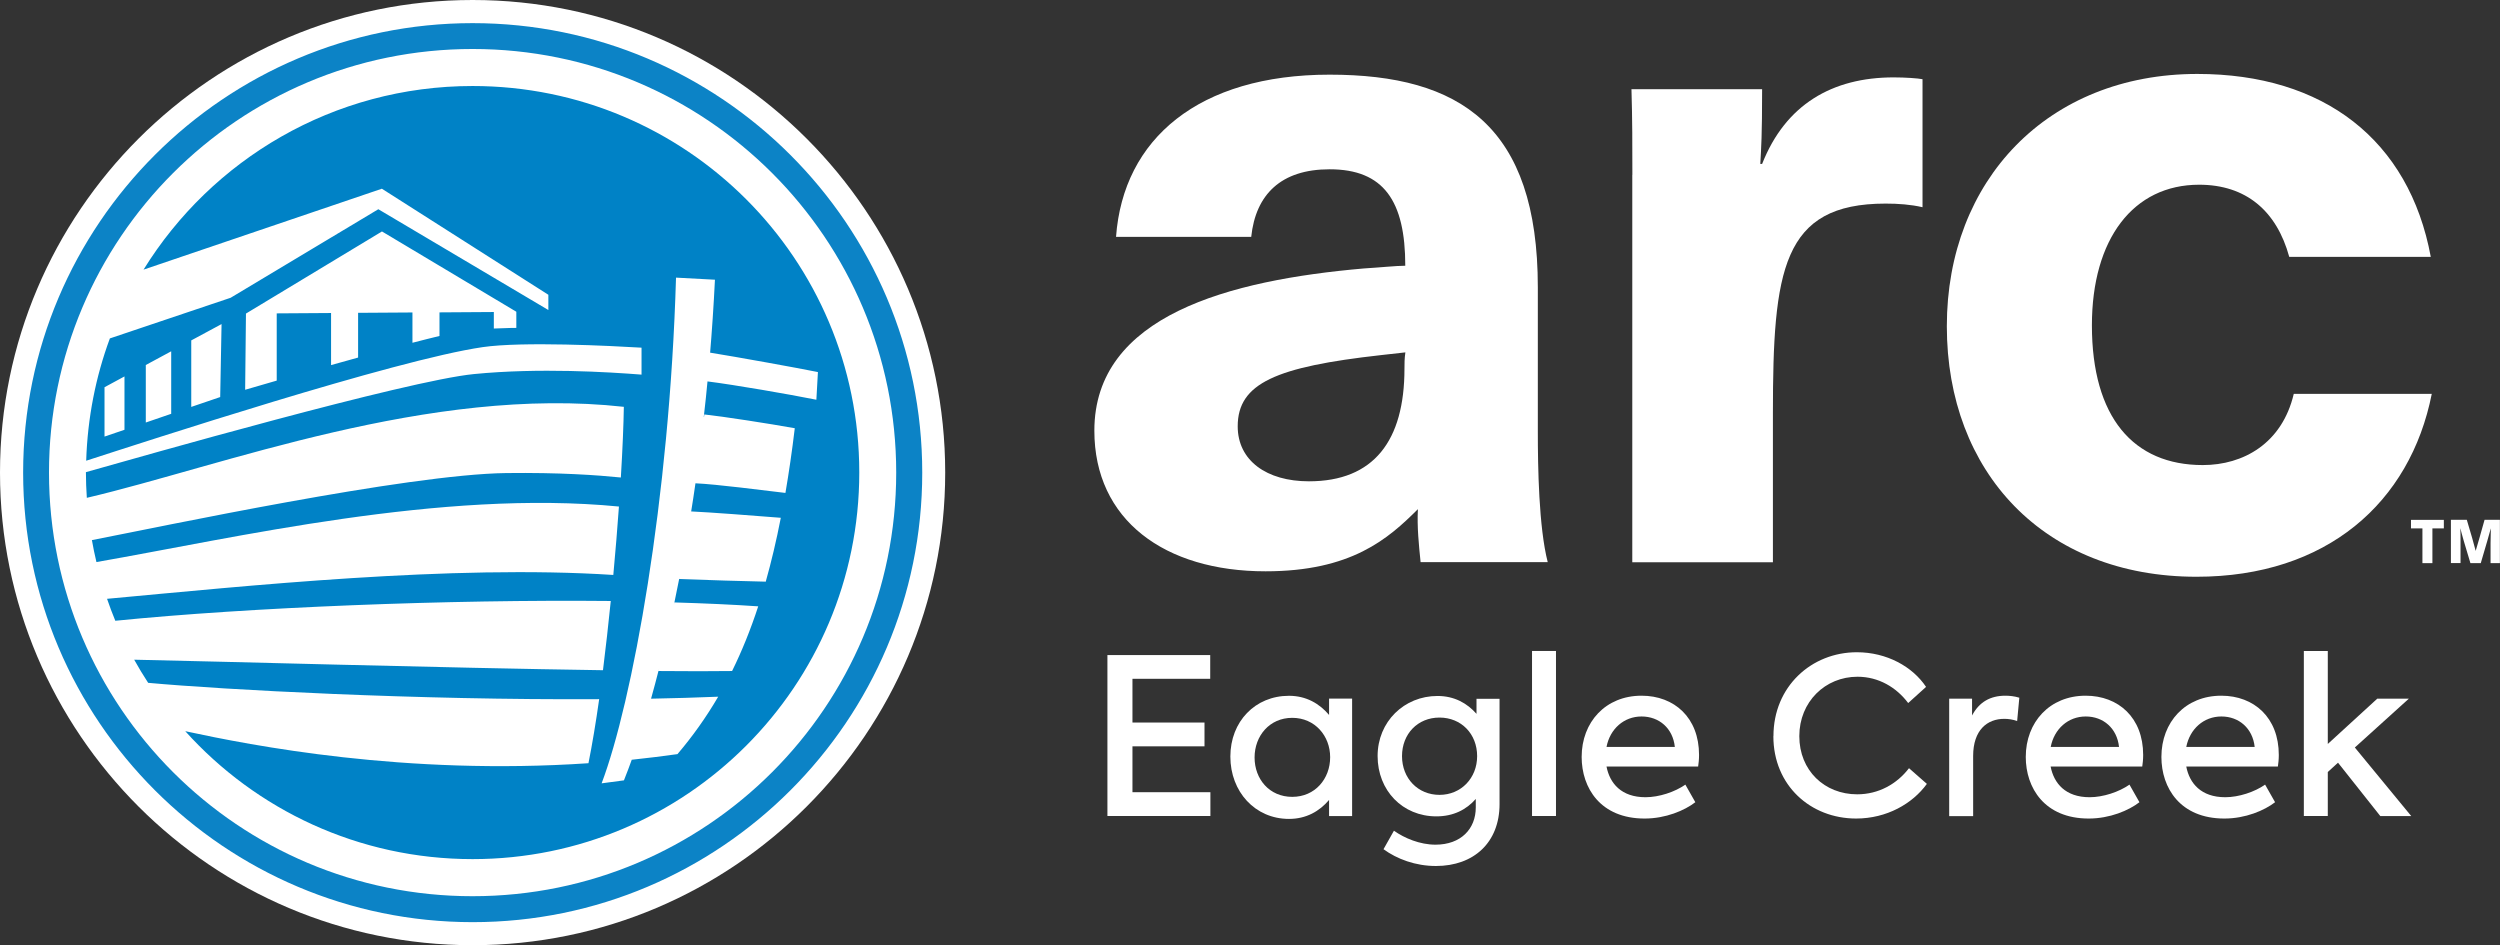
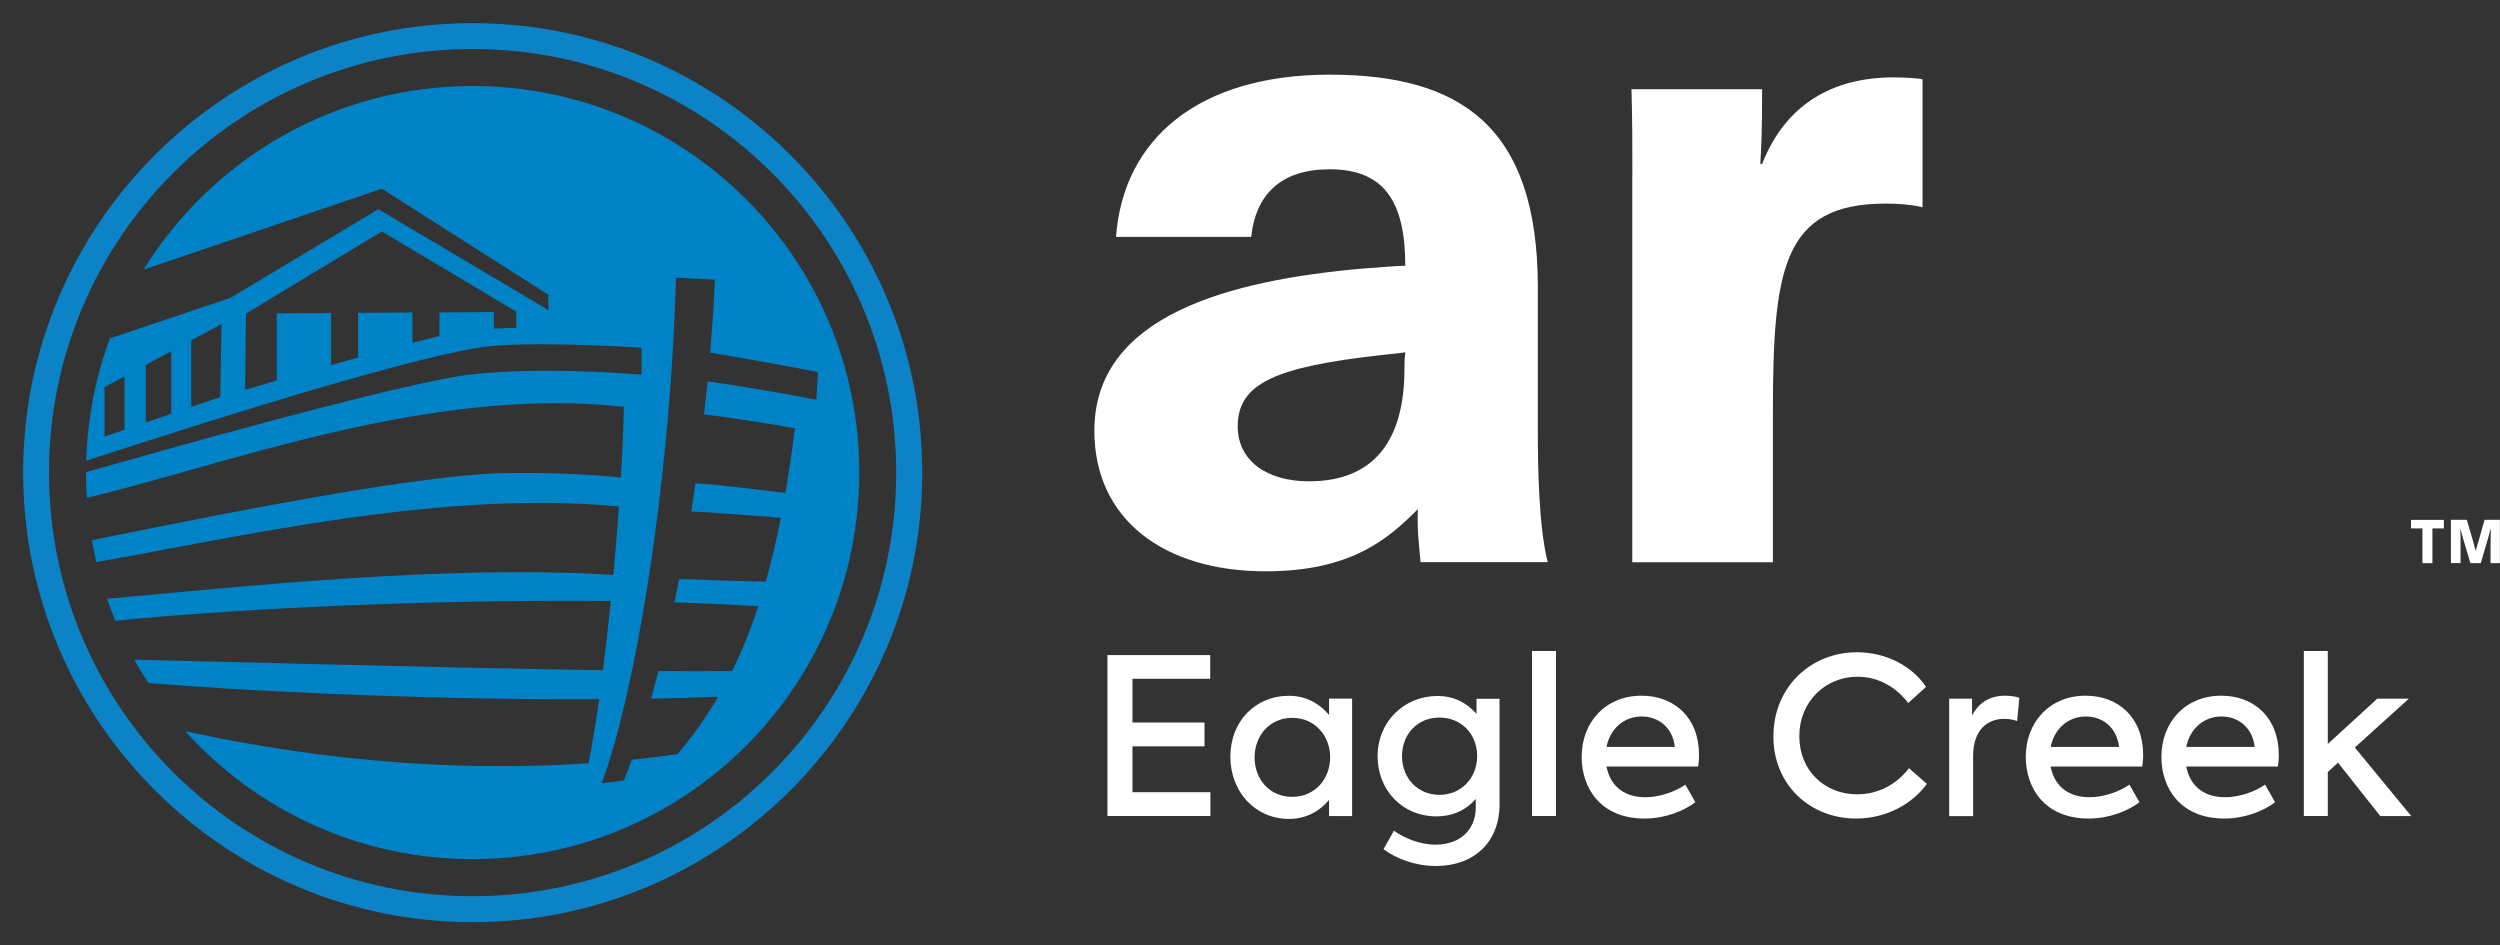
<svg xmlns="http://www.w3.org/2000/svg" id="Layer_1" viewBox="0 0 275.55 104.19">
  <rect x="0" y="0" width="275.55" height="104.19" fill="#333333" stroke="none" />
  <defs>
    <style> .cls-1 { fill: #0c83c6; } .cls-2 { fill: #fff; } .cls-3 { fill: #0082c6; } </style>
  </defs>
-   <path class="cls-2" d="M52.09,0C23.37,0,0,23.37,0,52.09s23.37,52.09,52.09,52.09,52.09-23.37,52.09-52.09S80.82,0,52.09,0Z" />
  <g>
    <path class="cls-3" d="M52.09,9.48c-15.33,0-28.76,8.1-36.27,20.24l26.27-8.92,18.35,11.69v1.68l-18.74-11.11-16.28,9.76-13.31,4.48c-1.56,4.22-2.46,8.75-2.61,13.48,6.51-2.1,34.06-11.12,43.7-12.52,4.4-.64,14.15-.14,17.51.06v2.97c-3.62-.28-11.27-.77-18.48-.06-7.43.73-36.69,9.1-42.76,10.81,0,.02,0,.03,0,.05,0,.93.04,1.86.1,2.78,14.88-3.49,37.76-12.41,59.19-10.03-.03,1.96-.14,4.66-.33,7.79-2.54-.26-6.75-.56-12.62-.49-10.95.13-38.13,5.93-45.68,7.39.14.81.31,1.62.5,2.42,15.16-2.64,38.05-8.03,57.59-6.12-.17,2.39-.38,4.94-.62,7.54-17.83-1.16-40.47,1.22-55.8,2.63.28.82.58,1.62.91,2.42,14.73-1.48,36.73-2.36,54.61-2.18-.26,2.57-.55,5.15-.86,7.63-17.64-.26-42.74-.98-51.67-1.16.48.87,1,1.72,1.54,2.55,8.16.75,29.66,1.92,49.71,1.8-.36,2.56-.76,4.96-1.18,7.06-20.22,1.37-37.12-1.95-44.44-3.53,7.8,8.66,19.1,14.1,31.67,14.1,23.54,0,42.62-19.08,42.62-42.62S75.63,9.48,52.09,9.48ZM13.72,47.37l-2.2.75v-5.44l2.2-1.19v5.88ZM18.87,45.61l-2.8.96v-6.34l2.8-1.51v6.89ZM24.28,43.76l-3.2,1.09v-7.33l3.34-1.8-.15,8.04ZM56.91,36.14s-.98,0-2.48.07v-1.82l-5.99.04v2.6c-.88.21-1.89.47-2.98.75v-3.34l-5.99.04v4.93c-1,.28-2,.56-2.98.83v-5.74l-5.99.04v7.41c-2.1.61-3.48,1.01-3.48,1.01l.09-8.4,14.99-9.05,14.81,8.85v1.77ZM77.6,45.94c0-.09.02-.17.03-.26,1.98.21,7.21,1.02,9.97,1.52-.3,2.53-.65,4.9-1.03,7.13-2.38-.28-7.61-.96-9.91-1.06,0-.01,0-.03,0-.05-.16,1.13-.33,2.24-.51,3.34.01-.07.02-.13.03-.19,1.88.08,7.14.48,9.88.7-.49,2.53-1.05,4.87-1.66,7.04-2.44-.06-6.34-.16-9.54-.29.01-.07.03-.15.04-.22-.21,1.06-.42,2.1-.63,3.11.02-.11.05-.21.07-.31,3.34.1,6.45.24,9.23.43-.85,2.6-1.81,4.96-2.88,7.13-2.11.03-4.88.03-8.11,0,.03-.11.06-.22.08-.33-.3,1.19-.61,2.33-.91,3.41,0-.01,0-.02,0-.03,2.53-.05,5.01-.12,7.41-.22-1.34,2.29-2.83,4.38-4.49,6.33-1.7.24-3.38.44-5.04.62.02-.06.05-.13.07-.19-.32.89-.63,1.72-.93,2.46l-2.46.33c3.36-8.86,7.49-31.28,8.2-55.74l4.29.23c-.14,2.87-.33,5.67-.56,8.4,0-.12.02-.24.03-.36,2.81.45,9.84,1.72,11.88,2.14-.05.92-.11,2.14-.17,3.05-3.04-.61-9-1.64-12-2.02,0-.1.02-.21.03-.31-.13,1.42-.28,2.83-.44,4.21Z" />
    <path class="cls-1" d="M52.09,2.55C24.77,2.55,2.55,24.77,2.55,52.09s22.23,49.55,49.55,49.55,49.55-22.23,49.55-49.55S79.41,2.55,52.09,2.55ZM52.09,98.78c-25.79,0-46.69-20.9-46.69-46.69S26.31,5.4,52.09,5.4s46.69,20.9,46.69,46.69-20.9,46.69-46.69,46.69Z" />
  </g>
  <g>
    <path class="cls-2" d="M156.58,61.98c-.2-1.99-.4-3.87-.3-5.86-3.28,3.28-7.35,6.85-16.79,6.85-11.13,0-18.87-5.66-18.87-15.5,0-12.71,14.9-16.59,29.7-17.88,1.69-.1,3.58-.3,4.57-.3,0-7.15-2.38-10.63-8.34-10.63-5.36,0-8.15,2.78-8.64,7.45h-14.9c.79-10.83,9.14-17.88,23.54-17.88s22.95,5.66,22.95,23.44v15.89c0,3.87.1,10.53,1.09,14.4h-14.01ZM154.89,38.84l-2.68.3c-11.52,1.29-15.79,3.08-15.79,7.85,0,3.77,3.18,6.06,7.85,6.06,7.15,0,10.53-4.47,10.53-12.42,0-.6,0-1.09.1-1.79Z" />
    <path class="cls-2" d="M179.92,19.27c0-3.18,0-6.16-.1-9.44h14.4c0,5.17-.1,6.46-.2,8.24h.2c2.58-6.56,7.75-9.54,14.5-9.54,1.29,0,2.68.1,3.18.2v14.11c-1.29-.3-2.68-.4-4.07-.4-11.42,0-12.42,7.35-12.42,23.14v16.39h-15.5V19.27Z" />
  </g>
  <g>
    <path class="cls-2" d="M122.06,72.2h11.33v2.62h-8.57v4.82h7.94v2.62h-7.94v5.06h8.59v2.62h-11.35v-17.74Z" />
    <path class="cls-2" d="M149.03,77.01v12.94h-2.54v-1.78c-1.06,1.25-2.52,2.09-4.42,2.09-3.74,0-6.46-3-6.46-6.87s2.74-6.7,6.46-6.7c1.9,0,3.36.86,4.42,2.11v-1.8h2.54ZM146.61,83.46c0-2.35-1.68-4.34-4.18-4.34s-4.15,1.99-4.15,4.37,1.63,4.34,4.15,4.34,4.18-1.99,4.18-4.37Z" />
    <path class="cls-2" d="M165.28,77.01v11.62c0,4.22-2.83,6.82-7.01,6.82-2.26,0-4.3-.77-5.78-1.85l1.15-2.04c1.15.82,2.86,1.54,4.58,1.54,2.81,0,4.44-1.75,4.44-4.1v-.94c-1.03,1.18-2.47,1.92-4.34,1.92-3.74,0-6.48-2.86-6.48-6.65s2.93-6.62,6.6-6.62c1.85,0,3.26.79,4.3,1.97v-1.66h2.54ZM162.81,83.34c0-2.45-1.75-4.25-4.15-4.25s-4.13,1.8-4.13,4.25,1.75,4.27,4.13,4.27,4.15-1.85,4.15-4.27Z" />
    <path class="cls-2" d="M168.86,89.94v-18.19h2.64v18.19h-2.64Z" />
    <path class="cls-2" d="M187.17,84.49h-10.1c.36,1.85,1.63,3.38,4.3,3.38,1.49,0,3.24-.58,4.39-1.39l1.1,1.94c-1.18.91-3.26,1.8-5.59,1.8-4.87,0-6.94-3.38-6.94-6.79,0-3.84,2.64-6.75,6.6-6.75,3.62,0,6.34,2.42,6.34,6.53,0,.53-.05.91-.1,1.27ZM177.06,82.33h7.54c-.21-2.06-1.73-3.36-3.67-3.36s-3.48,1.37-3.86,3.36Z" />
    <path class="cls-2" d="M195.47,81.13c0-5.47,4.2-9.24,9.19-9.24,3.29,0,6.14,1.58,7.63,3.82l-1.97,1.78c-1.3-1.73-3.26-2.9-5.59-2.9-3.55,0-6.41,2.76-6.41,6.55s2.78,6.41,6.38,6.41c2.35,0,4.37-1.13,5.71-2.88l1.97,1.73c-1.58,2.18-4.42,3.82-7.8,3.82-5.02,0-9.12-3.65-9.12-9.07Z" />
    <path class="cls-2" d="M214.84,77.01h2.52v1.85c.79-1.49,2.02-2.18,3.67-2.18.46,0,.98.05,1.54.22l-.24,2.57c-.48-.17-.96-.24-1.42-.24-1.87,0-3.43,1.22-3.43,4.1v6.62h-2.64v-12.94Z" />
    <path class="cls-2" d="M236.13,84.49h-10.11c.36,1.85,1.63,3.38,4.3,3.38,1.49,0,3.24-.58,4.39-1.39l1.1,1.94c-1.18.91-3.26,1.8-5.59,1.8-4.87,0-6.94-3.38-6.94-6.79,0-3.84,2.64-6.75,6.6-6.75,3.62,0,6.34,2.42,6.34,6.53,0,.53-.05.91-.1,1.27ZM226.02,82.33h7.54c-.22-2.06-1.73-3.36-3.67-3.36s-3.48,1.37-3.86,3.36Z" />
    <path class="cls-2" d="M251.08,84.49h-10.11c.36,1.85,1.63,3.38,4.3,3.38,1.49,0,3.24-.58,4.39-1.39l1.1,1.94c-1.18.91-3.26,1.8-5.59,1.8-4.87,0-6.94-3.38-6.94-6.79,0-3.84,2.64-6.75,6.6-6.75,3.62,0,6.34,2.42,6.34,6.53,0,.53-.05.91-.1,1.27ZM240.97,82.33h7.54c-.22-2.06-1.73-3.36-3.67-3.36s-3.48,1.37-3.87,3.36Z" />
    <path class="cls-2" d="M257.7,84.06l-1.13,1.03v4.85h-2.64v-18.19h2.64v10.25l5.45-4.99h3.48l-5.95,5.38,6.22,7.56h-3.41l-4.66-5.88Z" />
  </g>
-   <path class="cls-2" d="M268.03,43.41c-2.38,12.02-11.62,20.16-25.93,20.16-16.79,0-27.52-11.52-27.52-27.61s11.13-27.81,27.61-27.81c13.91,0,23.34,7.25,25.73,20.16h-15.6c-1.39-5.07-4.77-7.95-9.93-7.95-7.25,0-11.82,5.96-11.82,15.5,0,10.13,4.57,15.4,12.22,15.4,4.47,0,8.74-2.38,10.03-7.85h15.2Z" />
  <g>
    <path class="cls-2" d="M267,62.07v-3.83h-1.26v-.94h3.62v.94h-1.26v3.83h-1.1Z" />
    <path class="cls-2" d="M270.13,57.29h1.76l.59,2c.13.44.26.93.39,1.43h0c.1-.35.23-.78.43-1.48l.55-1.95h1.69v4.78h-1.03v-2.23c0-.57.01-1.08.03-1.58h-.01c-.08.32-.22.81-.37,1.32l-.73,2.49h-1.14l-.73-2.44c-.2-.68-.33-1.2-.37-1.38h-.01c.02.5.02.89.02,1.54v2.27h-1.06v-4.78Z" />
  </g>
</svg>